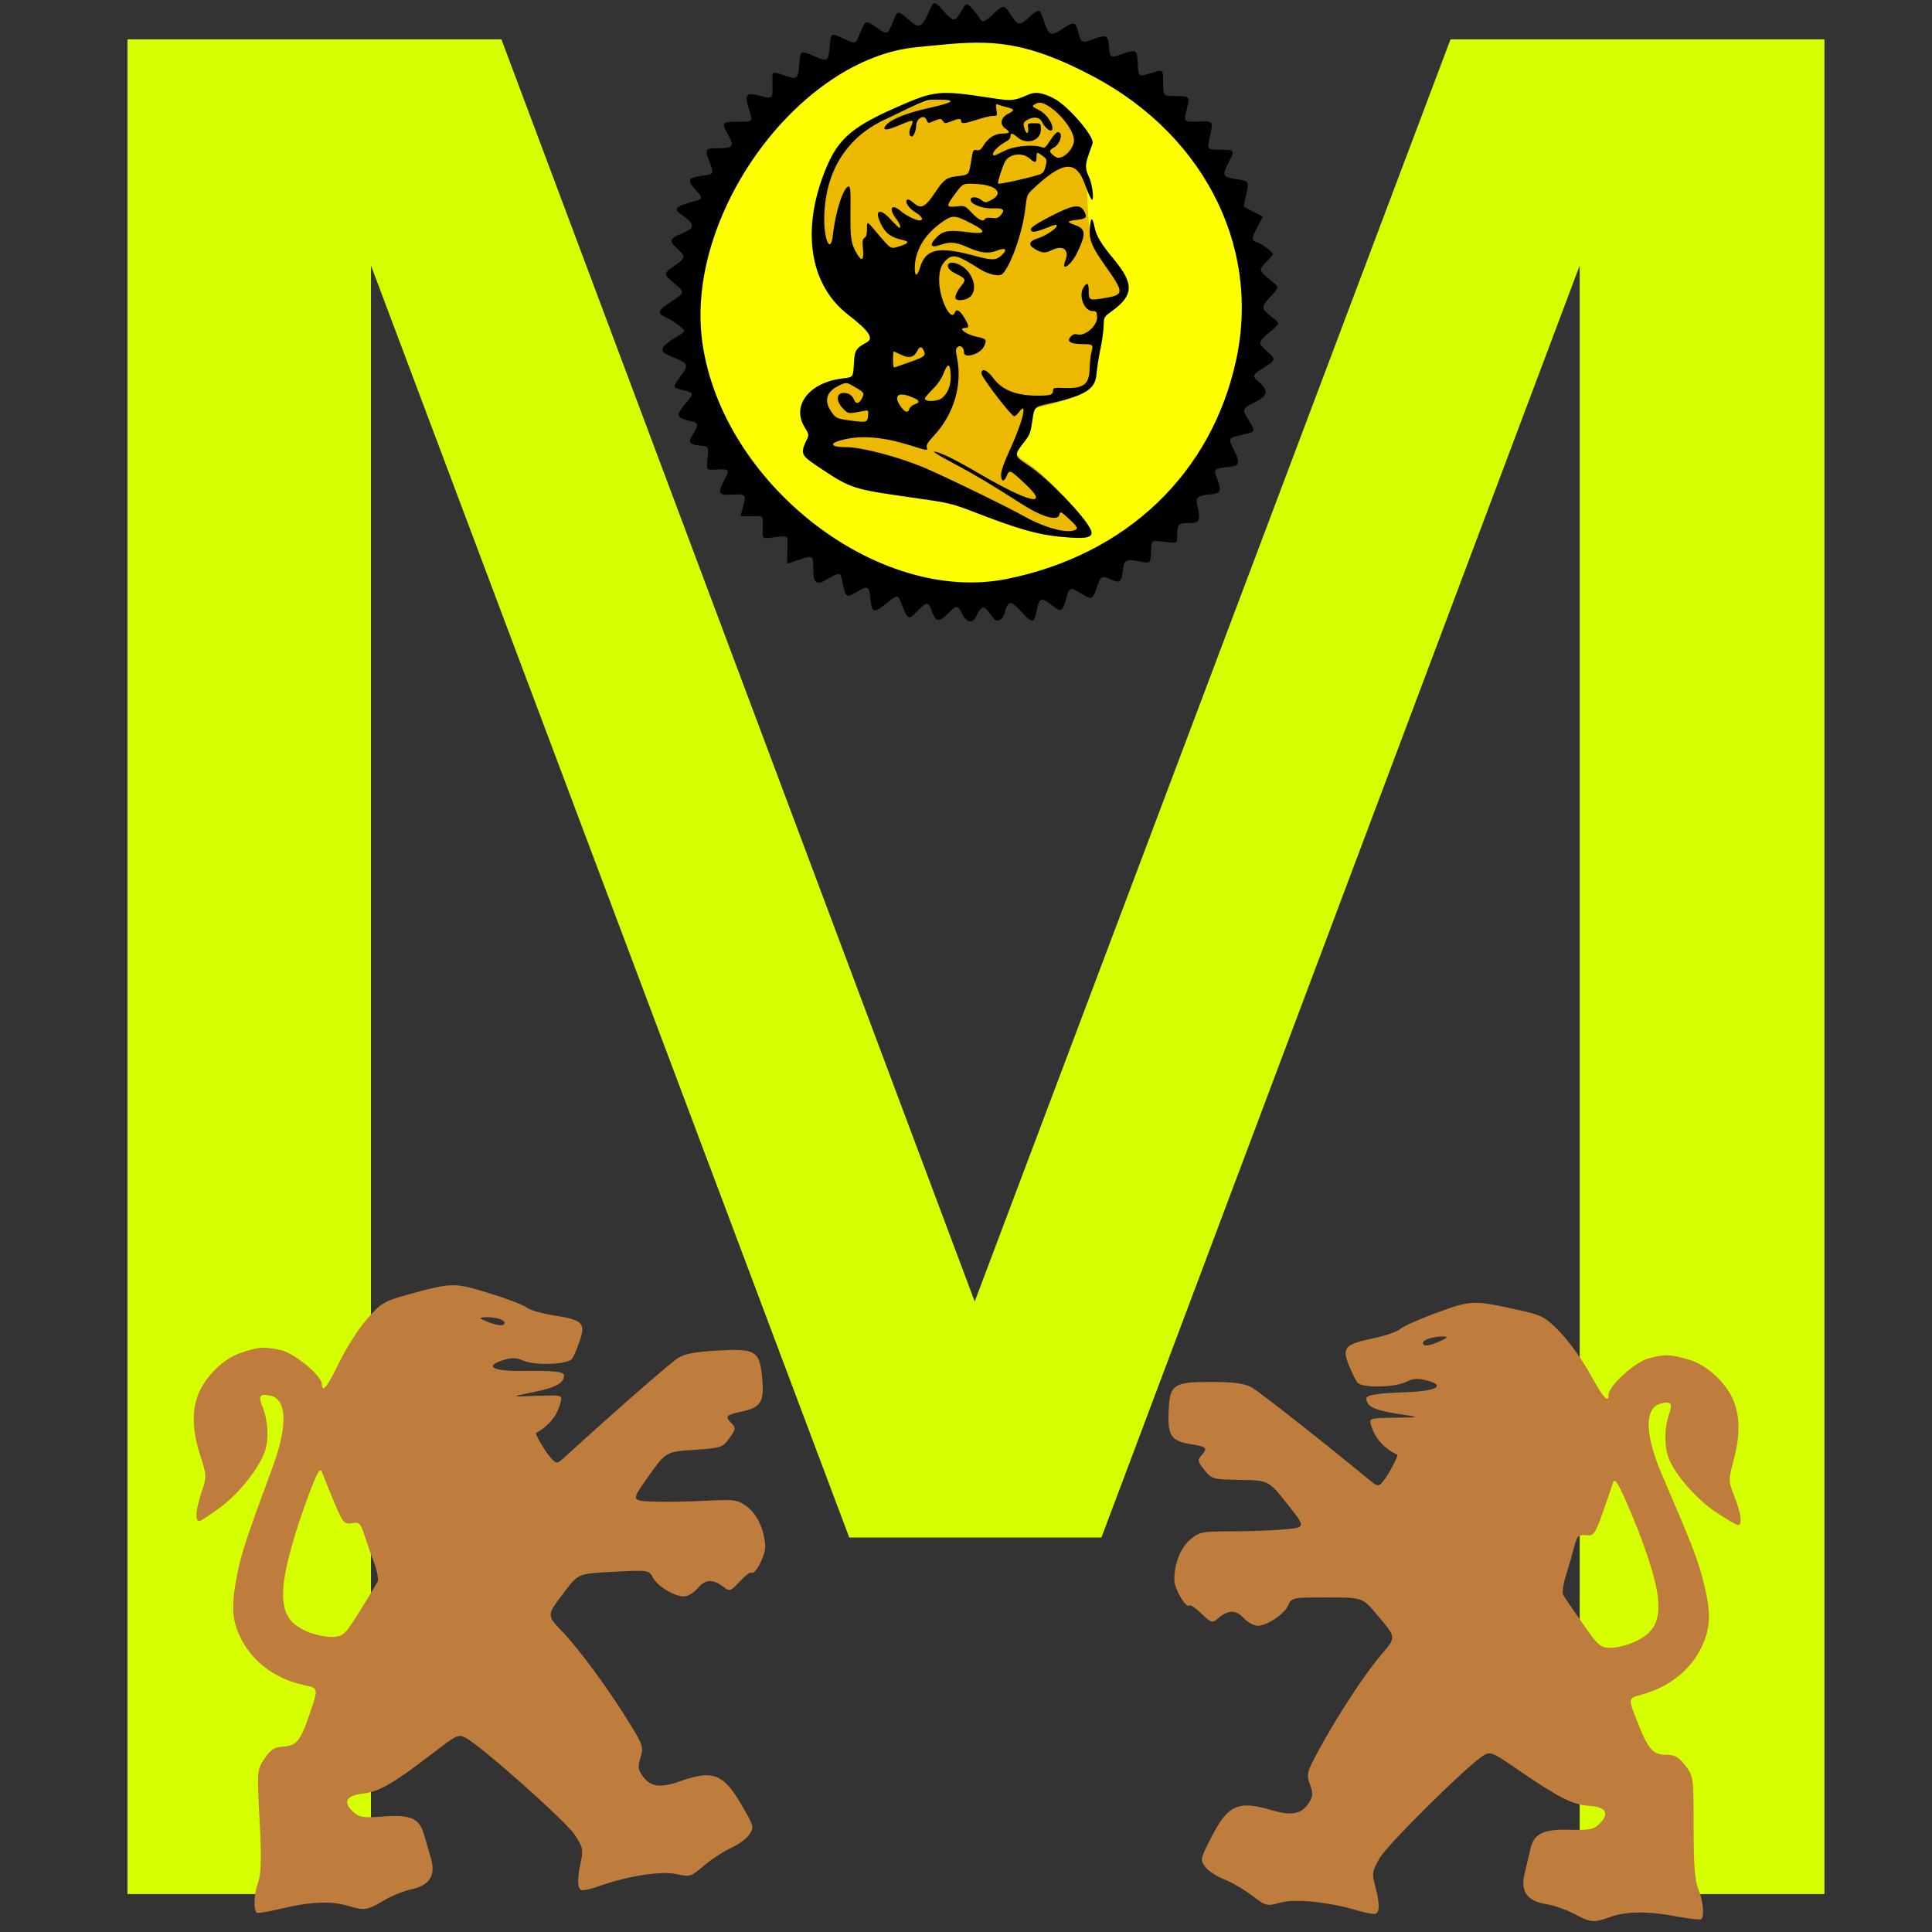
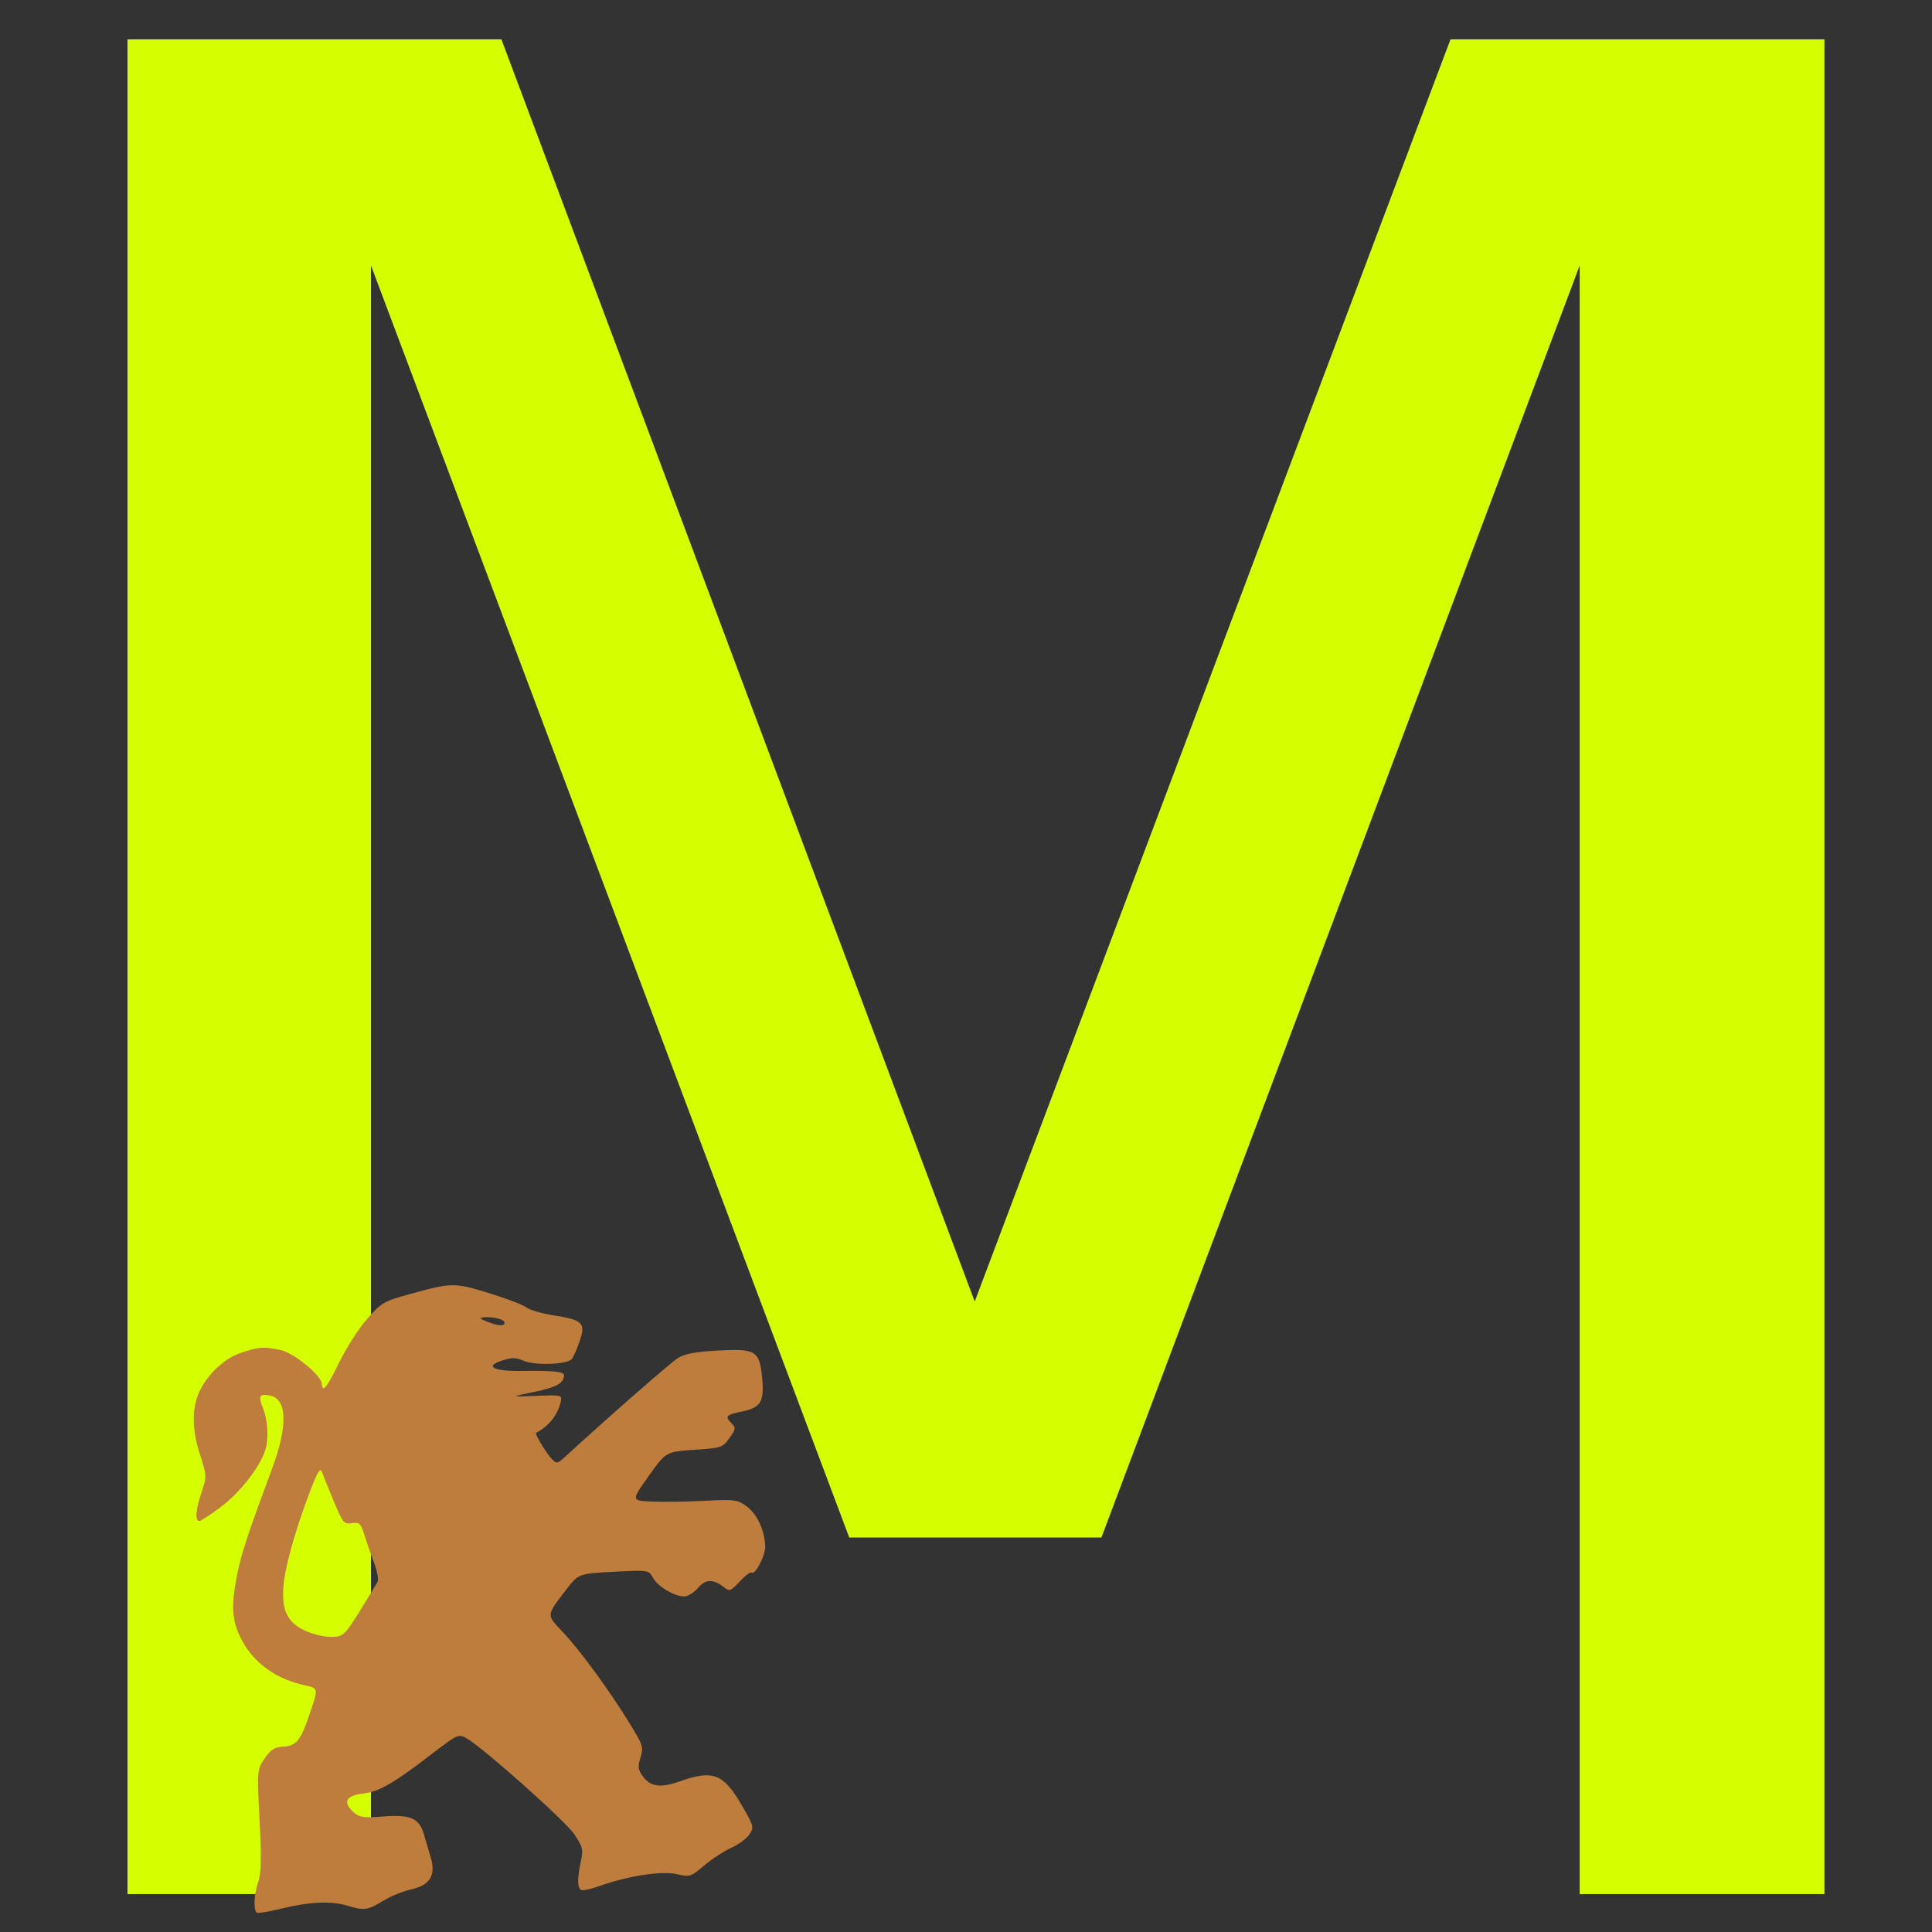
<svg xmlns="http://www.w3.org/2000/svg" version="1.1" width="100" height="100" style="background-color: rgb(0, 224, 255);" viewBox="0 0 100 100">
  <rect x="0" y="0" width="100" height="100" fill="#333333" stroke="none" />
  <svg height="100" viewBox="0 0 100 100" width="100" version="1.1" data-fname="abc-m_9.svg" ica="0" style="background-color: rgb(0, 224, 255);">
    <g transform="translate(-10,-10) scale(1.2,1.2) rotate(0,50,50)" scale="1.2" xtranslate="-10" ytranslate="-10">
      <path style="fill:#d5ff00" d="m13.832 10.031h16.129l20.415 54.441 20.522-54.441h16.129v80h-10.556v-70.248l-20.63 54.869h-10.877l-20.63-54.869v70.248h-10.502v-80z" idkol="ikol0" />
    </g>
  </svg>
  <svg height="100" viewBox="0 0 100 100" width="100" version="1.1" data-fname="leonrampante_7.svg" ica="1" style="background-color: rgb(0, 224, 255);">
    <g transform="translate(55,63.5) scale(0.4,0.4) rotate(0,50,50)" scale="0.4" xtranslate="55" ytranslate="63.5">
-       <path d="m66.175 88.898c-1.008-.537-2.615-1.1-3.571-1.251-2.49-.394-3.38-1.63-2.83-3.935.229-.959.567-2.385.751-3.169.482-2.051 1.632-2.615 5.139-2.519 2.504.068 3.078-.047 3.792-.762 1.369-1.369.884-2.198-1.371-2.342-2.117-.136-3.951-1.078-9.432-4.848-3.063-2.107-3.301-2.2-4.218-1.644-1.978 1.2-12.328 11.426-13.378 13.218-1.006 1.716-1.052 1.989-.61 3.64.569 2.129.607 3.274.117 3.577-.198.122-1.252-.046-2.342-.375-3.73-1.124-8.146-1.576-10.088-1.032-1.717.481-1.816.455-3.625-.926-1.023-.781-2.651-1.726-3.617-2.1-.966-.374-2.066-1.101-2.445-1.615-.662-.899-.63-1.046.829-3.884 2.128-4.137 3.464-4.729 7.779-3.448 2.573.764 3.843.528 4.77-.887.586-.895.612-1.249.178-2.449-.478-1.322-.409-1.583 1.207-4.547 2.409-4.421 5.862-9.692 7.994-12.202 2.008-2.364 2.028-2.187-.605-5.3-1.809-2.138-1.809-2.138-6.378-2.138-4.479 0-4.578.02-5.033 1.019-.536 1.177-2.739 2.643-3.974 2.645-.465.001-1.277-.458-1.806-1.02-1.029-1.095-2.019-1.059-3.365.123-.663.583-.83.529-2.063-.666-.738-.715-1.447-1.195-1.576-1.066-.433.433-1.952-2.167-1.95-3.337.004-2.106.818-4.146 2.077-5.205 1.154-.971 1.534-1.045 5.384-1.047 2.279-.002 5.363-.118 6.853-.259 2.71-.256 2.71-.256.293-3.298s-2.418-3.042-6.076-3.101c-3.545-.057-3.688-.097-4.637-1.281-.898-1.121-.926-1.281-.336-1.937.801-.892.605-1.091-1.373-1.394-2.542-.389-3.041-1.085-2.93-4.087.135-3.669.585-3.99 5.57-3.973 2.848.009 4.263.196 5.149.679.979.534 9.138 6.949 15.292 12.023 1.032.851 1.133.863 1.712.204.676-.771 2.072-3.386 1.863-3.488-1.732-.84-2.903-2.167-3.384-3.831-.259-.896-.189-.917 3.123-.959 3.387-.043 3.387-.043.206-.526-2.878-.437-3.918-.957-3.939-1.969-.009-.446 1.459-.676 5.168-.809 3.892-.139 5.153-.83 2.735-1.498-1.221-.337-1.814-.3-2.759.171-1.48.738-5.701.799-6.287.091-.231-.28-.738-1.302-1.125-2.271-.907-2.27-.515-2.695 3.196-3.472 1.523-.319 3.08-.862 3.462-1.207.381-.345 2.526-1.296 4.766-2.112 4.445-1.621 4.705-1.629 10.472-.351 3.145.697 3.516.893 5.442 2.872 1.137 1.168 2.878 3.594 3.869 5.39 1.757 3.183 2.413 3.914 2.413 2.686 0-1.098 3.369-4.173 5.091-4.646 2.153-.592 2.922-.568 5.379.161 2.019.6 4.261 2.528 5.389 4.634 1.1 2.056 1.244 4.793.417 7.95-.799 3.049-.799 3.064.015 5.127.866 2.198 1.049 3.668.455 3.668-.198 0-1.492-.756-2.876-1.679-2.522-1.684-5.288-4.857-6.102-7.002-.564-1.484-.555-3.886.019-5.534.539-1.545.334-1.853-1.006-1.517-2.189.549-2.126 4.008.171 9.331 3.799 8.805 4.563 10.772 5.288 13.607 1.035 4.045.997 5.984-.163 8.477-1.431 3.073-4.212 5.291-7.87 6.274-1.7.457-1.7.457-.446 3.606 1.421 3.568 1.968 4.167 3.805 4.167 1.002 0 1.544.321 2.366 1.398 1.048 1.375 1.067 1.509 1.067 7.955 0 4.907.154 6.925.611 8.019.608 1.456.81 3.471.39 3.891-.121.121-1.542-.031-3.156-.339-3.711-.708-6.558-.687-8.637.062-2.142.772-2.52.738-4.684-.413zm8.028-35.276c2.38-1.152 3.141-2.676 2.829-5.665-.261-2.501-1.852-7.304-4.112-12.417-1.102-2.493-1.498-3.067-1.686-2.444-.135.448-.735 2.189-1.334 3.869-1.015 2.848-1.162 3.047-2.184 2.94-.98-.102-1.143.07-1.544 1.629-.247.959-.727 2.61-1.067 3.669-.34 1.059-.483 2.159-.319 2.444.165.285 1.29 1.939 2.501 3.675 2.057 2.949 2.299 3.156 3.674 3.156.81 0 2.268-.385 3.241-.856zm-25.337-38.838c.955-.437 1.044-.565.407-.587-1.198-.04-2.647.41-2.647.823 0 .504.809.419 2.24-.236z" style="fill:#be7c3d" idkol="ikol0" />
-     </g>
+       </g>
  </svg>
  <svg height="100" viewBox="0 0 100 100" width="100" version="1.1" data-fname="leonrampante_7.svg" ica="2" style="background-color: rgb(0, 224, 255);">
    <g transform="translate(45.5,62.5) scale(-0.4,0.4) rotate(3,50,50)" scale="-0.4" xtranslate="45.5" ytranslate="62.5">
      <path d="m66.175 88.898c-1.008-.537-2.615-1.1-3.571-1.251-2.49-.394-3.38-1.63-2.83-3.935.229-.959.567-2.385.751-3.169.482-2.051 1.632-2.615 5.139-2.519 2.504.068 3.078-.047 3.792-.762 1.369-1.369.884-2.198-1.371-2.342-2.117-.136-3.951-1.078-9.432-4.848-3.063-2.107-3.301-2.2-4.218-1.644-1.978 1.2-12.328 11.426-13.378 13.218-1.006 1.716-1.052 1.989-.61 3.64.569 2.129.607 3.274.117 3.577-.198.122-1.252-.046-2.342-.375-3.73-1.124-8.146-1.576-10.088-1.032-1.717.481-1.816.455-3.625-.926-1.023-.781-2.651-1.726-3.617-2.1-.966-.374-2.066-1.101-2.445-1.615-.662-.899-.63-1.046.829-3.884 2.128-4.137 3.464-4.729 7.779-3.448 2.573.764 3.843.528 4.77-.887.586-.895.612-1.249.178-2.449-.478-1.322-.409-1.583 1.207-4.547 2.409-4.421 5.862-9.692 7.994-12.202 2.008-2.364 2.028-2.187-.605-5.3-1.809-2.138-1.809-2.138-6.378-2.138-4.479 0-4.578.02-5.033 1.019-.536 1.177-2.739 2.643-3.974 2.645-.465.001-1.277-.458-1.806-1.02-1.029-1.095-2.019-1.059-3.365.123-.663.583-.83.529-2.063-.666-.738-.715-1.447-1.195-1.576-1.066-.433.433-1.952-2.167-1.95-3.337.004-2.106.818-4.146 2.077-5.205 1.154-.971 1.534-1.045 5.384-1.047 2.279-.002 5.363-.118 6.853-.259 2.71-.256 2.71-.256.293-3.298s-2.418-3.042-6.076-3.101c-3.545-.057-3.688-.097-4.637-1.281-.898-1.121-.926-1.281-.336-1.937.801-.892.605-1.091-1.373-1.394-2.542-.389-3.041-1.085-2.93-4.087.135-3.669.585-3.99 5.57-3.973 2.848.009 4.263.196 5.149.679.979.534 9.138 6.949 15.292 12.023 1.032.851 1.133.863 1.712.204.676-.771 2.072-3.386 1.863-3.488-1.732-.84-2.903-2.167-3.384-3.831-.259-.896-.189-.917 3.123-.959 3.387-.043 3.387-.043.206-.526-2.878-.437-3.918-.957-3.939-1.969-.009-.446 1.459-.676 5.168-.809 3.892-.139 5.153-.83 2.735-1.498-1.221-.337-1.814-.3-2.759.171-1.48.738-5.701.799-6.287.091-.231-.28-.738-1.302-1.125-2.271-.907-2.27-.515-2.695 3.196-3.472 1.523-.319 3.08-.862 3.462-1.207.381-.345 2.526-1.296 4.766-2.112 4.445-1.621 4.705-1.629 10.472-.351 3.145.697 3.516.893 5.442 2.872 1.137 1.168 2.878 3.594 3.869 5.39 1.757 3.183 2.413 3.914 2.413 2.686 0-1.098 3.369-4.173 5.091-4.646 2.153-.592 2.922-.568 5.379.161 2.019.6 4.261 2.528 5.389 4.634 1.1 2.056 1.244 4.793.417 7.95-.799 3.049-.799 3.064.015 5.127.866 2.198 1.049 3.668.455 3.668-.198 0-1.492-.756-2.876-1.679-2.522-1.684-5.288-4.857-6.102-7.002-.564-1.484-.555-3.886.019-5.534.539-1.545.334-1.853-1.006-1.517-2.189.549-2.126 4.008.171 9.331 3.799 8.805 4.563 10.772 5.288 13.607 1.035 4.045.997 5.984-.163 8.477-1.431 3.073-4.212 5.291-7.87 6.274-1.7.457-1.7.457-.446 3.606 1.421 3.568 1.968 4.167 3.805 4.167 1.002 0 1.544.321 2.366 1.398 1.048 1.375 1.067 1.509 1.067 7.955 0 4.907.154 6.925.611 8.019.608 1.456.81 3.471.39 3.891-.121.121-1.542-.031-3.156-.339-3.711-.708-6.558-.687-8.637.062-2.142.772-2.52.738-4.684-.413zm8.028-35.276c2.38-1.152 3.141-2.676 2.829-5.665-.261-2.501-1.852-7.304-4.112-12.417-1.102-2.493-1.498-3.067-1.686-2.444-.135.448-.735 2.189-1.334 3.869-1.015 2.848-1.162 3.047-2.184 2.94-.98-.102-1.143.07-1.544 1.629-.247.959-.727 2.61-1.067 3.669-.34 1.059-.483 2.159-.319 2.444.165.285 1.29 1.939 2.501 3.675 2.057 2.949 2.299 3.156 3.674 3.156.81 0 2.268-.385 3.241-.856zm-25.337-38.838c.955-.437 1.044-.565.407-.587-1.198-.04-2.647.41-2.647.823 0 .504.809.419 2.24-.236z" style="fill:#be7c3d" idkol="ikol0" />
    </g>
  </svg>
  <svg height="100" viewBox="0 0 100 100" width="100" version="1.1" data-fname="carta-oro_3.svg" ica="3" style="background-color: rgb(0, 224, 255);">
    <g id="g4502" transform="translate(30,-4) scale(0.4,0.4) rotate(0,50,50)" scale="0.4" xtranslate="30" ytranslate="-4" style="opacity: 1;">
-       <path style="fill:#ffff00" d="m86.626 50.339a35.924 35.415 0 0 1 -35.924 35.415 35.924 35.415 0 0 1 -35.924 -35.415 35.924 35.415 0 0 1 35.924 -35.415 35.924 35.415 0 0 1 35.924 35.415z" idkol="ikol0" />
-       <path style="fill:#ecb800" d="m47.759 22.705c-2.054-.008-3.492.526-6.326 1.835-4.578 2.115-5.075 2.437-6.5 4.206-2.491 3.095-3.734 7.056-3.74 11.916-.006 5.511.858 7.682 4.134 10.379 2.973 2.448 3.221 2.903 1.953 3.579-1.023.546-1.316 1.282-1.216 3.059.059 1.04.059 1.04-1.247 1.177-4.375.459-6.443 3.695-4.45 6.963.212.348.194.517-.141 1.338-.659 1.611-.633 1.663 1.631 3.25 3.995 2.8 4.181 2.865 10.988 3.871 5.131.758 5.13.758 8.934 2.257 3.973 1.566 6.857 2.433 9.052 2.723 2.059.272 3.407.31 4.124.063.098-.044.181-.082.262-.119.644-.388.412-1.188-.567-2.486-2.357-3.126-4.59-5.38-6.811-6.869-1.5-1.007-1.54-1.173-.571-2.405.742-.942.958-1.538 1.161-3.197.153-1.248.322-1.417 1.696-1.7 1.697-.349 4.193-1.243 5.232-1.874.929-.564.929-.564.929-1.848 0-.706.199-2.253.442-3.437s.442-2.567.442-3.073c0-.918.003-.923 1.1-1.728 2.382-1.748 2.534-3.398.561-6.051-.518-.697-1.302-1.755-1.741-2.351-1.017-1.382-1.173-2.019-1.329-5.433-.11-2.398-.185-2.906-.535-3.599-.407-.806-.407-.806.072-2.234.264-.785.519-1.559.568-1.72.124-.405-1.74-2.992-3.157-4.381-2.103-2.062-3.783-2.551-5.757-1.676-1.316.583-1.494.587-4.398.112-2.111-.345-3.565-.546-4.798-.551z" idkol="ikol1" />
-       <path d="m45.623 89.18c-.494-1.377-.672-1.385-1.926-.091-1.149 1.186-1.201 1.163-2.006-.88-.523-1.327-.485-1.324-1.965-.143-1.722 1.375-1.898 1.307-2.116-.811-.144-1.397-.332-1.481-1.623-.731-1.586.922-1.543.959-2.109-1.84-.116-.576-.517-.54-1.609.143-1.615 1.01-2.035.745-2.035-1.283 0-1.701-.049-1.73-1.866-1.103-.764.264-1.425.48-1.47.48-.044 0-.05-.793-.014-1.763.076-2.02.26-1.878-2.063-1.585-1.191.15-1.191.15-1.126-1.347.066-1.498.066-1.498-1.389-1.433-.8.036-1.454.006-1.454-.066s.134-.599.298-1.171c.446-1.557.355-1.656-1.427-1.552-1.789.105-1.91-.154-.938-2.004.663-1.261.603-1.329-1.085-1.247-1.257.061-1.257.061-1.185-.888.172-2.253.25-2.078-.986-2.213-1.404-.153-1.531-.377-.851-1.5.768-1.268.722-1.453-.428-1.703-1.765-.384-1.836-.684-.53-2.234 1.134-1.346 1.123-1.403-.339-1.733-1.386-.313-1.385-.309-.316-1.801 1.127-1.573 1.095-1.633-1.416-2.646-1.479-.597-1.247-1.176 1.003-2.501.485-.286.882-.6.882-.699 0-.284-1.388-1.325-2.33-1.748-1.247-.56-1.141-.896.642-2.049 1.796-1.161 1.804-1.208.374-2.404-1.391-1.164-1.39-1.244.013-2.212 1.505-1.038 1.536-1.186.467-2.184-1.173-1.094-1.095-1.36.6-2.057 1.703-.7 1.662-1.19-.206-2.476-.965-.665-.657-1.004 1.426-1.564 1.482-.399 1.502-.459.516-1.545-1.221-1.345-1.068-1.613 1.083-1.898 1.259-.167 1.267-.187.697-1.726-.62-1.674-.565-1.784.888-1.788 2.229-.005 2.374-.191 1.447-1.86-.808-1.455-.714-1.568 1.309-1.568 1.982 0 1.997-.014 1.515-1.437-.713-2.106-.492-2.404 1.424-1.915 1.57.401 1.606.368 1.563-1.434-.044-1.863-.137-1.788 1.516-1.218 1.698.587 1.788.524 1.946-1.372.156-1.869.168-1.877 1.723-1.203 2.039.883 2.025.892 2.243-1.375.153-1.593.089-1.564 1.778-.805 1.663.748 1.513.807 2.186-.86.634-1.571.645-1.574 2.123-.538 1.339.939 1.412.908 2.119-.896.547-1.396.597-1.399 2.043-.106 1.313 1.174 1.679 1 2.638-1.251.545-1.278.578-1.275 1.894.16 1.26 1.374 1.381 1.363 2.311-.21.582-.984.582-.984 1.339-.15.416.459.854 1.018.972 1.243.318.604.574.515 1.787-.622 1.275-1.196 1.346-1.19 2.251.196.917 1.403 1.032 1.416 2.338.263 1.266-1.119 1.374-1.11 1.786.145.746 2.274.989 2.405 2.523 1.365 1.474-.999 1.718-.945 2.056.459.324 1.35.489 1.427 1.892.895 1.707-.648 1.966-.538 2.079.883.122 1.526.164 1.553 1.648 1.031 1.875-.659 1.999-.592 2.066 1.13.071 1.806.096 1.825 1.721 1.333 1.634-.494 1.539-.576 1.572 1.368.027 1.584.027 1.584 1.622 1.596 1.858.014 1.861.019 1.411 1.785-.393 1.542-.355 1.578 1.564 1.511 1.911-.067 1.899-.083 1.445 1.945-.38 1.695-.375 1.701 1.397 1.701 1.834 0 1.878.075 1.004 1.717-.86 1.617-.75 1.834 1.056 2.093 1.596.229 1.637.293 1.255 1.951-.175.761-.318 1.454-.316 1.539.001.085.551.408 1.222.716.671.309 1.22.601 1.22.648 0 .048-.295.633-.657 1.3-.815 1.505-.82 1.764-.042 2.025.626.21 2.012 1.257 2.012 1.521 0 .08-.386.543-.857 1.028-.999 1.029-.992 1.06.533 2.332 1.227 1.023 1.253.817-.314 2.511-.883.955-.809 1.263.555 2.314 1.048.807 1.062.735-.384 1.954-1.472 1.24-1.484 1.362-.24 2.477 1.149 1.029 1.129 1.098-.63 2.184-1.138.702-1.31 1.002-.814 1.421 1.67 1.407 1.622 2.066-.216 2.964-1.609.786-1.642.893-.724 2.357.89 1.419.874 1.452-.867 1.835-1.811.397-1.841.448-1.116 1.899.951 1.905.849 2.134-1.033 2.313-1.423.135-1.567.304-1.155 1.351.682 1.731.562 2.031-.861 2.155-1.655.144-1.914.389-1.629 1.541.444 1.791.259 2.159-1.087 2.159-1.398 0-1.536.143-1.54 1.598-.003 1.027-.003 1.027-1.175.891-2.325-.269-2.098-.395-2.204 1.226-.105 1.603.013 1.524-1.801 1.193-1.42-.259-1.692-.089-1.845 1.152-.197 1.601-.384 1.762-1.478 1.271-1.224-.55-1.411-.463-1.846.861-.572 1.744-.673 1.794-1.997.977-1.542-.952-1.607-.93-2.04.69-.438 1.639-.625 1.726-1.768.821-1.413-1.118-1.697-1.032-2.013.608-.341 1.764-.558 1.776-2.069.113-1.32-1.453-1.639-1.42-2.089.212-.28 1.014-1.025 1.324-1.503.626-1.142-1.667-1.461-1.699-2.153-.219-.478 1.024-1.25.926-1.818-.231-.582-1.183-.766-1.206-1.714-.216-1.256 1.313-1.697 1.297-2.19-.076zm9.657-4.266c15.524-3.121 26.573-13.709 29.706-28.479 3.186-15.011-4.672-29.794-19.762-37.18-9.416-4.773-13.953-3.873-21.549-3.155-15.263 1.424-30.105 21.685-27.793 38.197 2.562 18.304 22.718 33.967 39.399 30.617zm7.037-5.44c-3.037-.297-5.367-.954-10.855-3.06-3.443-1.321-3.443-1.321-8.818-2.082-7.153-1.012-7.582-1.149-11.284-3.608-2.854-1.895-2.863-1.914-1.886-4.016.203-.436.163-.597-.348-1.415-1.758-2.815.612-5.843 4.954-6.33 1.313-.147 1.313-.147 1.407-1.832.102-1.831.224-2.038 1.663-2.832.951-.524.312-1.472-2.415-3.582-4.721-3.654-5.978-10.26-3.354-17.627 1.722-4.834 3.397-6.452 9.447-9.129 5.166-2.285 5.599-2.329 12.547-1.27 2.57.392 2.841.366 4.697-.452.911-.401 1.795-.27 3.292.49 1.814.92 5.295 4.966 5.018 5.831-.059.186-.278.81-.486 1.387-.48 1.332-.483 1.926-.012 2.864.426.849.73 3.043.42 3.043-.106 0-.527-.922-.934-2.048-1.148-3.174-2.883-2.981-6.819.758-.641.609-.68.72-.907 2.623-.35 2.931-1.842 7.161-2.908 8.244-.406.412-1.839.101-3.02-.654-2.627-1.681-3.33-1.903-4.097-1.291-.793.633-1.096 1.416-1.094 2.824.003 2.335 1.53 5.439 2.028 4.121.196-.52.623-.298 1.19.619.659 1.066.703 1.381.192 1.381-1.088 0 .062.871 1.54 1.166 1.172.234 1.273.392.819 1.283-.493.968-2.547 1.564-2.547.739 0-.669-.49-1.058-.859-.683-.233.236-.242.448-.06 1.313.74 3.505-.402 7.384-2.982 10.132-.778.828-.998 1.188-.919 1.496.121.469.182.477-2.304-.295-3.332-1.034-6.079-1.265-8.433-.708-2.017.477-1.823.989.375.989 1.924 0 6.653 1.244 9.93 2.611 2.452 1.023 10.75 5.051 12.851 6.239 2.656 1.501 5.445 2.308 6.64 1.923.59-.19.493-.431-.569-1.407-1.173-1.078-1.213-1.096-1.339-.609-.223.867-2.284.26-4.949-1.456-3.703-2.386-6.114-3.822-8.789-5.234-1.548-.818-2.665-1.488-2.482-1.491.645-.008 2.562.922 5.817 2.824 6.531 3.816 9.273 4.439 5.998 1.364-1.986-1.865-2.056-1.895-2.406-1.045-.36.875-.742.762-.722-.213.01-.487.408-1.597 1.156-3.22 1.648-3.579 2.335-6.462 1.145-4.811-.208.288-.489.524-.625.524-.352 0-4.224-5.063-4.224-5.524 0-.786.747-.488 1.564.625 1.106 1.507 2.952 2.232 5.682 2.232 1.752 0 2.024-.102 2.036-.762.004-.231.25-.276 1.28-.233 2.662.11 3.39-.422 3.441-2.514.018-.76.123-1.71.231-2.11.266-.979.187-1.05-1.17-1.05-1.529 0-2.073-.338-1.529-.949.289-.325.497-.387.984-.294 1.0.191 2.522-1.224 2.449-2.276-.049-.697-.096-.757-.607-.762-1.105-.012-1.845-2.061-1.124-3.108.455-.659.646-.506.646.518 0 1.177.09 1.229 1.685.977 2.984-.47 2.999-.63.41-4.301-1.712-2.426-2.077-3.324-1.958-4.811.117-1.462.332-1.52.609-.167.245 1.197.801 2.128 2.51 4.2 2.655 3.219 2.579 4.67-.355 6.783-.93.67-.93.67-.971 1.877-.022.664-.214 2.019-.426 3.011-.212.992-.438 2.448-.504 3.236-.161 1.934-1.483 2.742-6.198 3.791-1.875.417-1.828.366-2.109 2.284-.206 1.409-.335 1.755-.939 2.531-1.482 1.905-1.487 1.873.478 3.173 2.438 1.614 7.191 6.511 8.002 8.245.51 1.09-.374 1.319-3.797.984zm-24.987-15.677c.06-.738.06-.738-.563-.62-2.076.394-1.972.406-2.693-.326-.863-.877-.888-1.897-.049-1.996.664-.078 1.251.255 1.468.833.237.632.676.584 1.03-.112.366-.718.324-.784-.969-1.535-1.052-.611-1.052-.611-2.064-.107-1.53.762-1.873 1.874-.994 3.222.631.967.741 1.021 2.617 1.271 2.003.267 2.148.226 2.217-.63zm5.343-.886c.055-.212.364-.479.687-.593.82-.29.634-.573-.696-1.059-1.619-.591-2.07.116-.975 1.53.468.605.848.652.984.122zm4.303-1.464c.738-.678 1.103-1.713 1.044-2.956-.072-1.511-.368-1.577-.913-.203-.29.732-.772 1.437-1.432 2.095-.547.546-.994 1.075-.994 1.177 0 .5 1.719.416 2.295-.112zm-4.124-4.639c1.847-.652 2.014-.808 1.635-1.526-.271-.515-.5-.461-.836.2-.4.786-1.068.916-2.093.41-.454-.224-.866-.408-.915-.408-.049 0-.089.481-.089 1.068 0 .772.065 1.045.235.985.129-.046 1.058-.374 2.064-.73zm1.169-12.103c.732-2.518 2.376-2.887 7.125-1.6 2.408.653 2.823.62 3.662-.287.566-.612.194-.777-.842-.375-1.088.422-2.076.302-3.781-.459-1.496-.667-2.259-.737-3.439-.314-1.365.489-1.575.041-.485-1.032.79-.778 1.652-.91 3.934-.601 2.395.324 2.568-.065.502-1.123-2.134-1.094-2.436-1.113-3.712-.232-2.346 1.618-3.616 3.751-3.616 6.074 0 1.052.34 1.026.653-.05zm-7.35-2.487c-.097-1.057-.065-1.291.195-1.439.225-.128.313-.451.321-1.167.01-.991.01-.991.891.045 2.326 2.736 2.088 2.575 3.285 2.221 1.165-.344 1.353-.614.551-.794-1.643-.37-2.299-.844-2.933-2.121-.867-1.747-.171-2.128 1.19-.653.592.642 1.132 1.167 1.199 1.167.27 0 .082-.516-.446-1.225-.981-1.316-.55-1.953.635-.937.666.571 1.926 1.199 2.419 1.205.593.008.343-.522-.476-1.01-.875-.521-1.447-1.349-1.144-1.656.119-.12.41.012.831.377 1.022.887 1.517.633 2.946-1.518.984-1.48 1.415-1.776 2.795-1.921 1.443-.152 1.453-.164 1.749-2.026.217-1.369.245-1.422.691-1.335.381.074.549-.045.928-.655.604-.971 1.464-1.492 2.467-1.493.911-.001 1.007-.199.317-.657-.75-.499-.584-1.426.339-1.884.908-.45.886-.607-.117-.863-.451-.115-.971-.268-1.155-.34-.299-.117-.321-.046-.21.663.123.782.117.794-.433.794-.307 0-1.215.213-2.019.474-1.694.55-2.118.588-2.118.193 0-.368-.265-.36-1.284.035-.794.308-.838.306-1.088-.041-.269-.373-.283-.372-1.612.192-.243.103-.373.013-.511-.358-.282-.753-1.321-.152-1.321.764 0 .596-.325 1.408-.564 1.408-.374 0-.427-.607-.111-1.28.445-.949.321-.963-1.513-.174-1.714.737-2.352.709-1.655-.074.657-.737 2.686-1.536 5.474-2.155 3.24-.72 3.68-1.081 1.317-1.081-1.733 0-1.221-.19-7.197 2.668-4.904 2.345-7.611 6.862-7.649 12.766-.018 2.844.849 4.522 1.108 2.144.334-3.072 1.388-6.336 2.045-6.336.24 0 .275.479.244 3.287-.038 3.427.071 4.126.846 5.431.624 1.05.904.817.77-.643zm15.809-3.905c.078-.128.423-.172.864-.112.588.08.809.019 1.107-.306.675-.736.409-.996-.956-.93-1.329.064-2.904-.536-2.904-1.106 0-.449.773-.446 1.373.005.546.41.546.41 1.309.015 1.666-.863.687-1.934-1.895-2.071-1.77-.094-1.77-.094-2.732 1.198-1.268 1.701-1.257 1.858.116 1.705 1.079-.12 1.079-.12 2.01.848.909.945 1.448 1.184 1.709.756zm6.97-5.712c.471-.155.647-.354.796-.9.276-1.009.253-1.109-.351-1.546-.706-.511-.768-.499-.768.146 0 .803-.174.846-.878.218-.964-.859-2.678-.624-3.222.442-.36.705-.966 2.647-.873 2.799.081.133 3.929-.709 5.296-1.158zm4.49-4.135c.432-1.725-3.441-5.809-4.821-5.085-.679.356-.681.352.406.909.821.421 1.656 1.565 1.662 2.278.007.719-.892.165-1.392-.859-.263-.538-1.023-.642-1.782-.243-.616.324-.683.553-.388 1.339.244.653.524.467.417-.276-.083-.575-.076-.58.782-.58.866 0 .866 0 .866.834 0 1.405-1.823 2.013-3.006 1.001-.701-.599-.934-.631-.934-.126 0 .233-.232.495-.61.689-.768.394-1.642 1.215-1.642 1.543 0 .349.078.329 1.473-.369 1.283-.642 3.738-.877 4.854-.465.364.135.502.019 1.085-.905.367-.583.794-1.059.949-1.059.776 0 .378 1.55-.519 2.021-.66.347-.609.599.24 1.187.678.469 2.05-.598 2.36-1.834zm-15.319 20.051c0-.386.318-.992.878-1.676.539-.658.434-.831-.872-1.453-1.568-.746-1.133-1.883.448-1.172 1.693.761 2.552 3.088 1.524 4.132-.554.563-1.978.685-1.978.169zm14.071-4.214c0-.071.096-.399.213-.729.461-1.296-.409-1.888-1.78-1.211-.905.446-1.343.406-2.333-.214-.772-.484-.596-.974.464-1.297 1.3-.396 3.09-1.755 2.311-1.755-.102 0-.735.224-1.407.497-.672.273-1.348.447-1.503.387-.695-.271-.161-.729 2.374-2.035 2.858-1.473 3.745-1.591 4.283-.569.399.757.245.933-.935 1.069-1.372.158-1.401.273-.177.714 1.319.476 1.343 1.16.13 3.654-.567 1.165-1.642 2.141-1.642 1.49z" />
-     </g>
+       </g>
  </svg>
</svg>